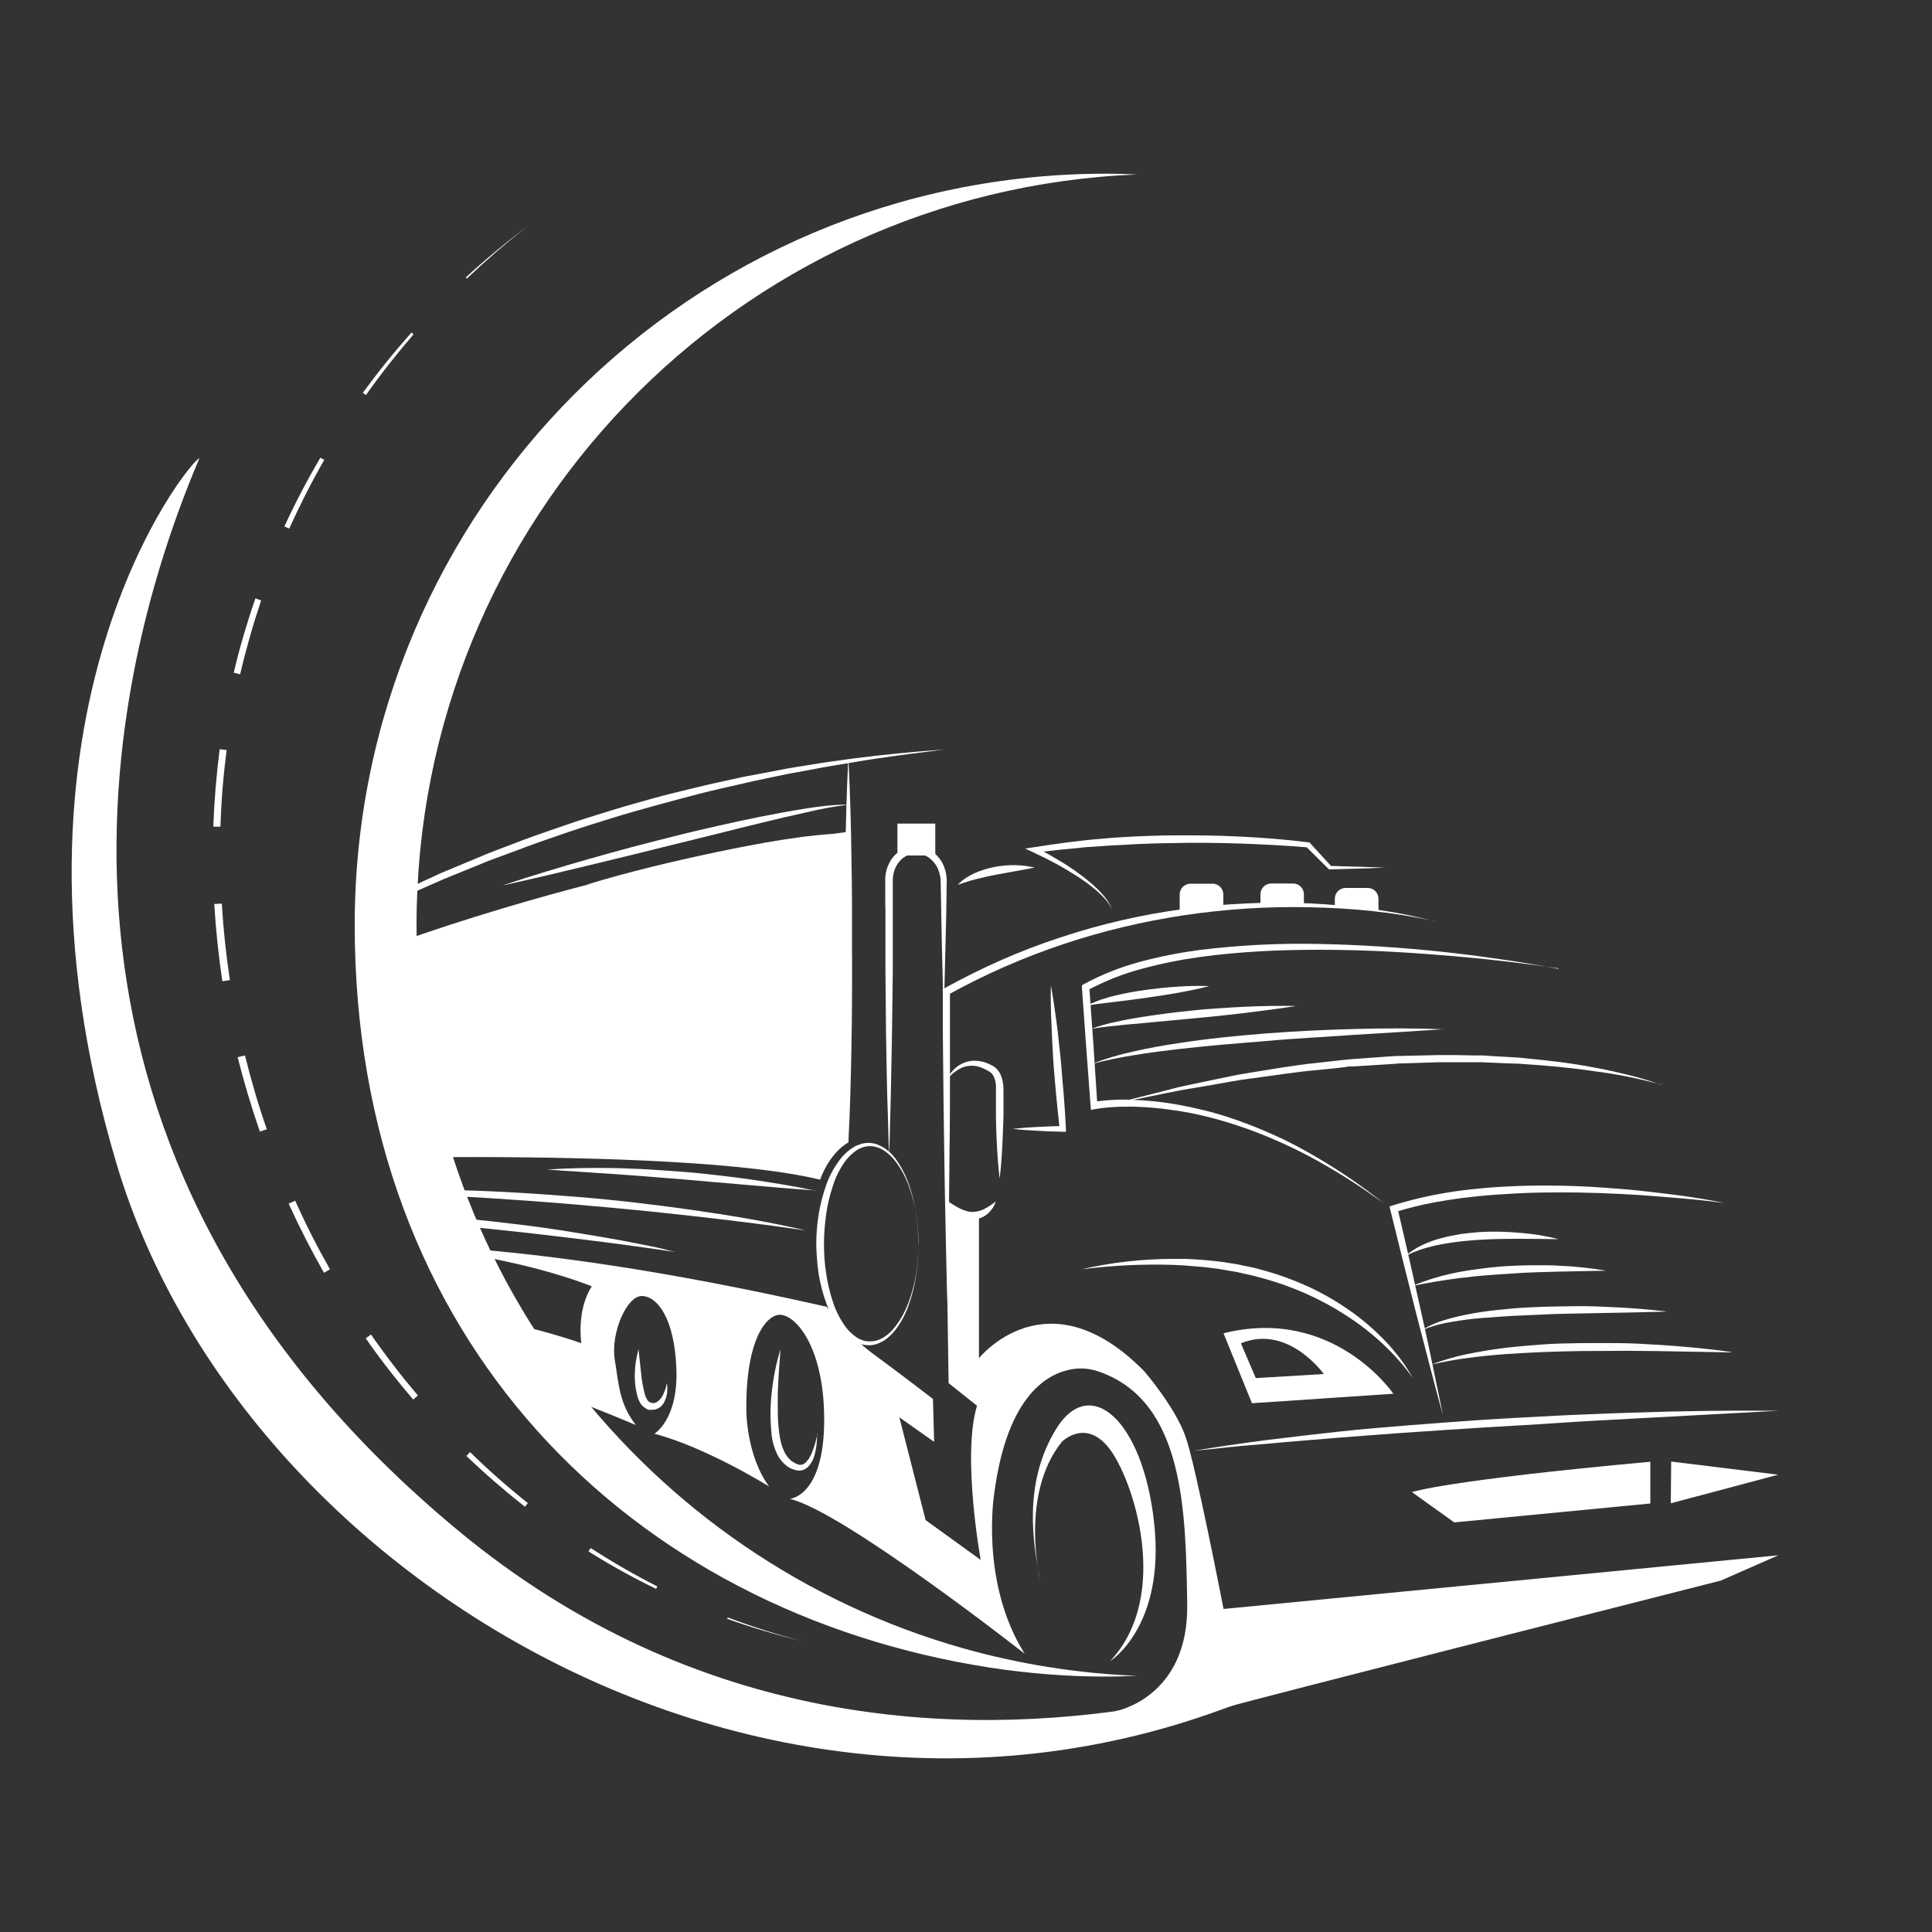
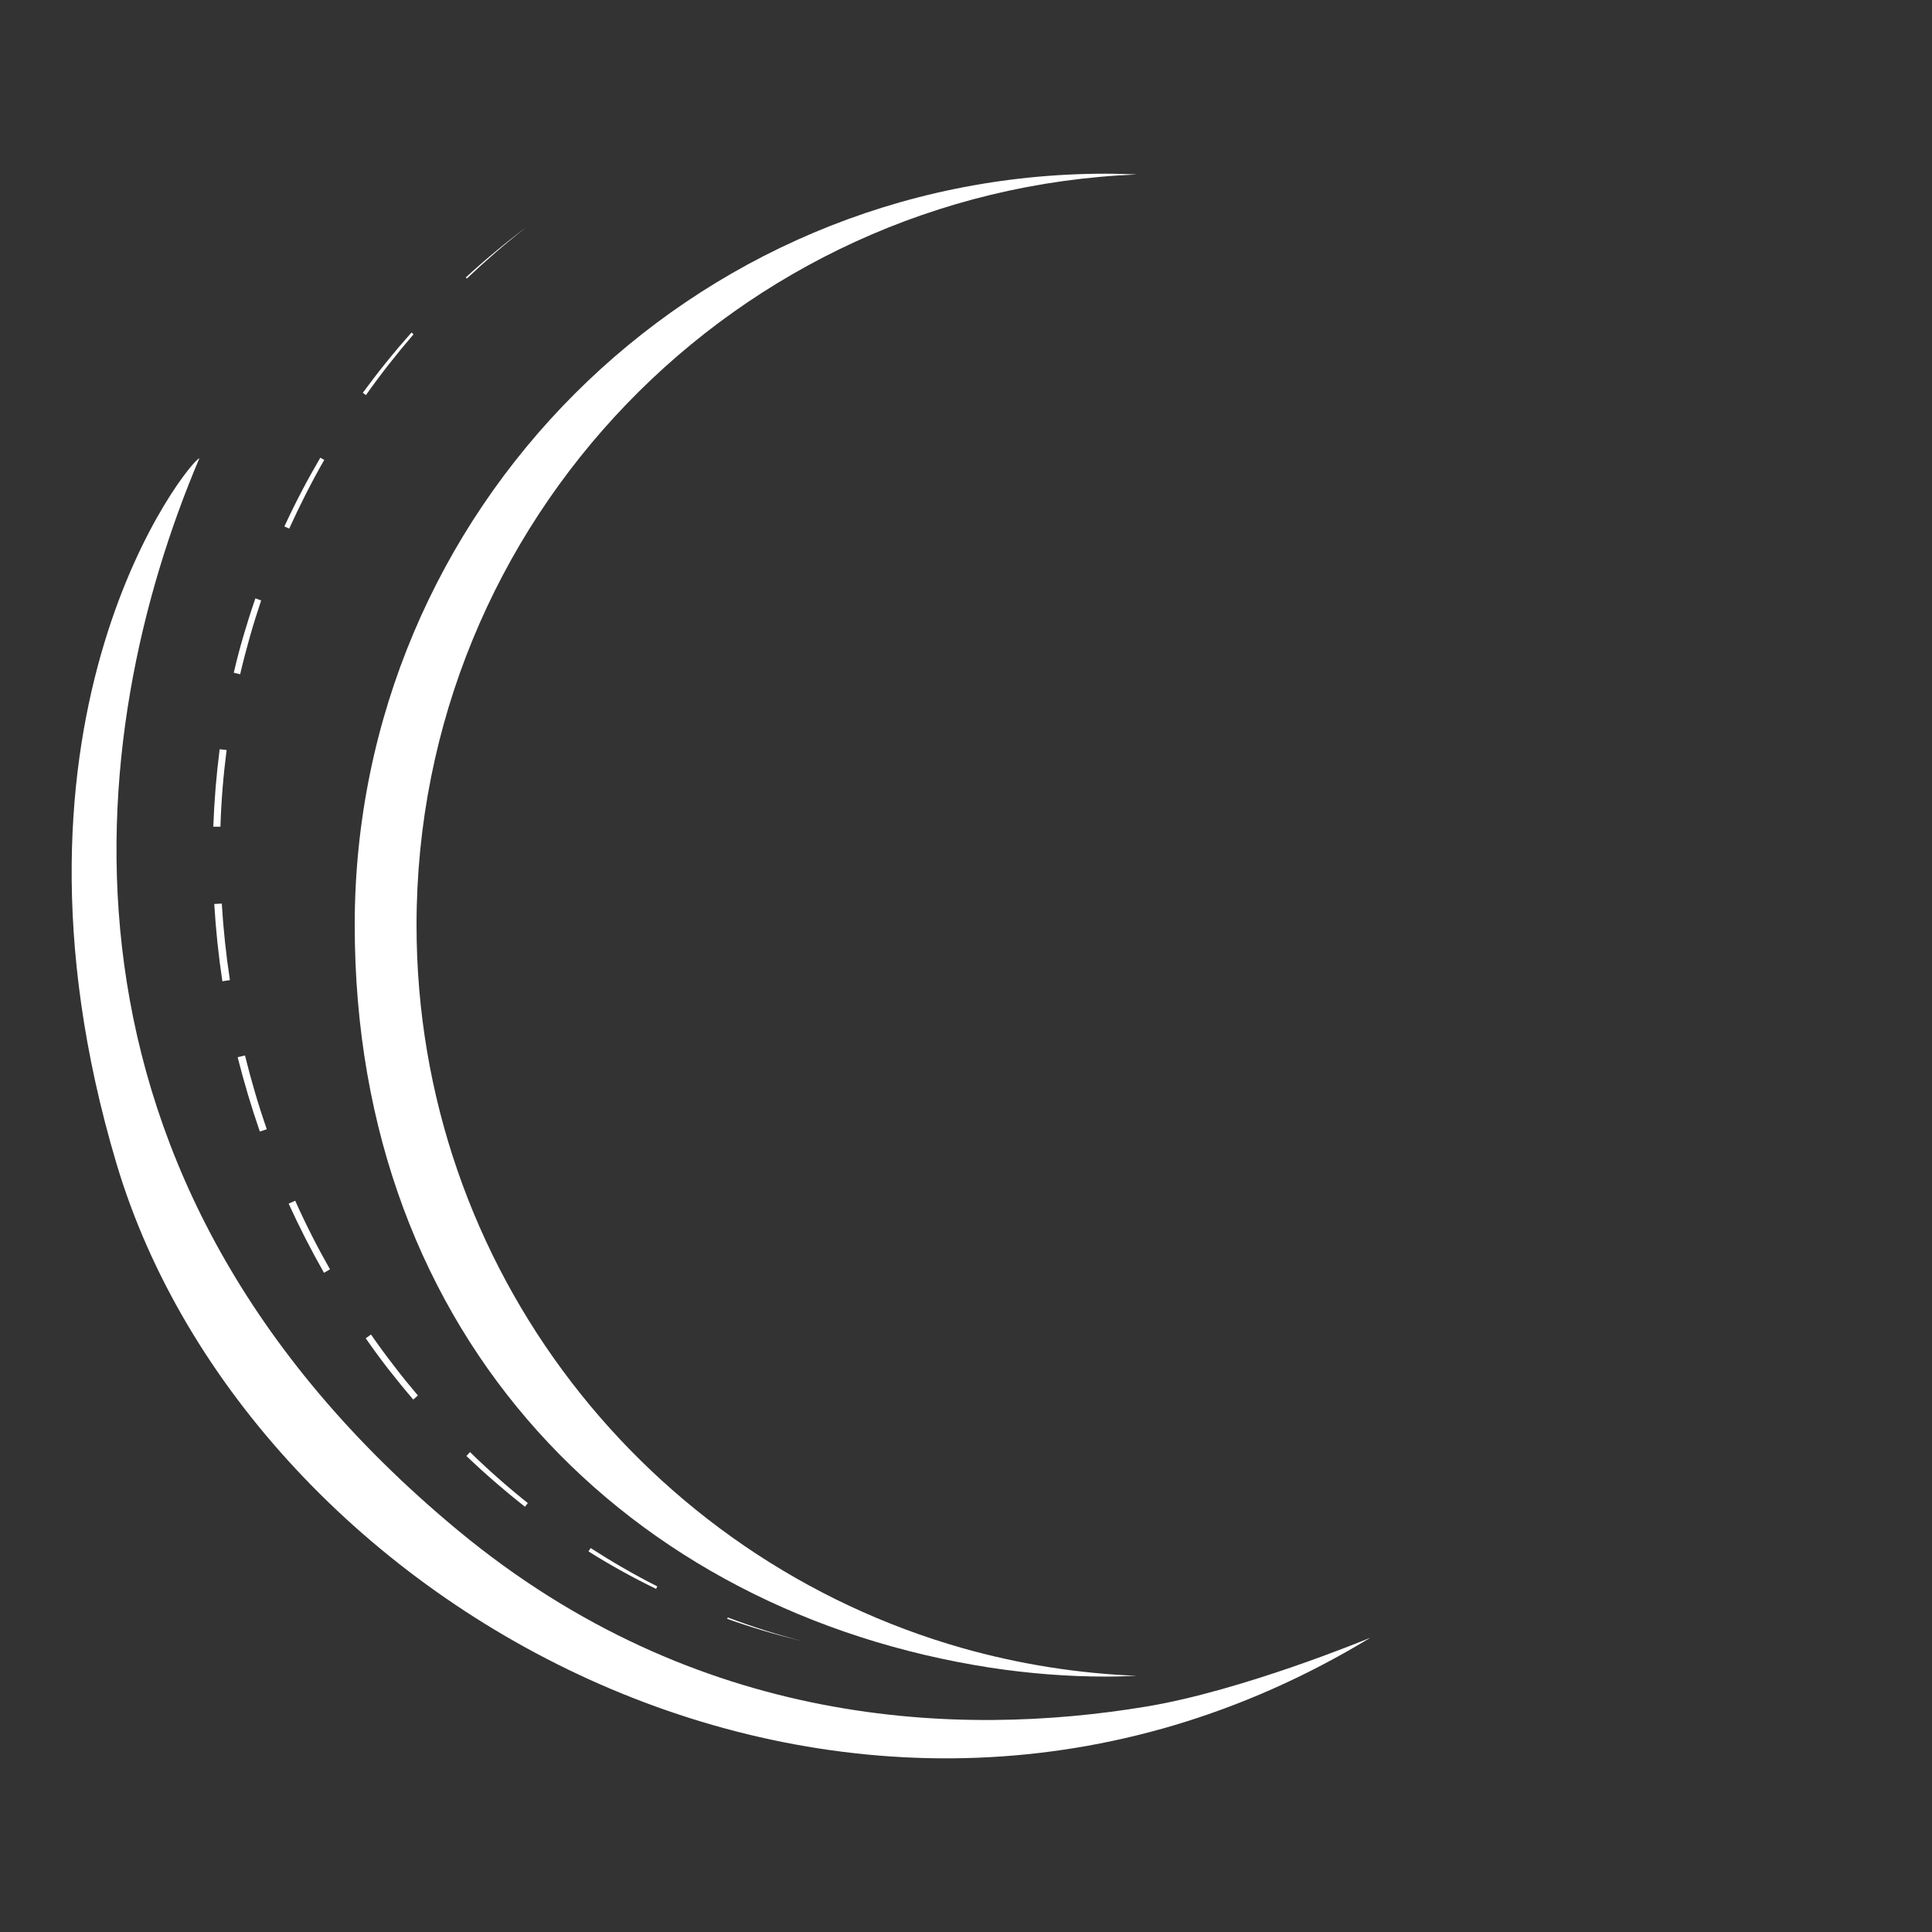
<svg xmlns="http://www.w3.org/2000/svg" id="_Слой_1" data-name="Слой 1" version="1.1" viewBox="0 0 1000 1000">
  <rect x="0" y="0" width="1000" height="1000" fill="#333333" stroke="none" />
  <defs>
    <style> .cls-1 { fill: none; } .cls-1, .cls-2 { stroke-width: 0px; } .cls-3 { clip-path: url(#clippath); } .cls-2 { fill: #fff; } </style>
    <clipPath id="clippath">
-       <path class="cls-1" d="M946.8,645.6c0,67.7,36.4,132.7,0,161.7-63.2,50.4-223.9,97.8-351,93.3-35.5-1.3-67-2.6-90.5-2.6-120.1,0-157.2-54.9-212.8-150.6-27.9-47.9-92.1-134.9-92.1-191.1,0-168.5,135-335.6,308.5-286.7,79.6,22.5,202.5,83.4,259.8,171,30.4,46.4,178,146.6,178,204.9Z" />
-     </clipPath>
+       </clipPath>
  </defs>
  <path class="cls-2" d="M709,847.8s-65.9,27.4-116.2,35.6c-95.8,15.8-231.8,11.5-355.8-91.3C15.4,608.3,42.6,380,103.2,237.2c-4.7.7-112.2,132.5-42.9,365.1,68.8,230.8,383.5,406.5,648.8,245.5Z" />
  <path class="cls-2" d="M271.8,118.1c-10.5,8.2-20.6,17-30.2,26.1l-.5-.6c9.8-9,20.1-17.6,30.8-25.6Z" />
  <path class="cls-2" d="M214,173.1c-8.7,10.1-16.9,20.5-24.6,31.4l-1.6-1.2c7.9-10.8,16.3-21.2,25.2-31.2l1,.9Z" />
  <path class="cls-2" d="M167.8,238.1c-6.6,11.5-12.6,23.4-18.1,35.5l-2.5-1.1c5.6-12.2,11.8-24,18.6-35.6l2.1,1.2Z" />
  <path class="cls-2" d="M135.2,310.7c-2.1,6.3-4.1,12.6-5.9,19s-3.5,12.8-5,19.3l-3.3-.8c1.5-6.5,3.2-13,5.1-19.4,1.9-6.4,3.9-12.8,6.1-19.1l3,1.1Z" />
  <path class="cls-2" d="M117.3,388.2c-1.7,13.2-2.8,26.4-3.2,39.7h-3.7c.5-13.5,1.6-26.9,3.3-40.1l3.5.4Z" />
  <path class="cls-2" d="M114.8,467.7c.8,13.3,2.2,26.5,4.2,39.6l-3.9.6c-2-13.2-3.4-26.6-4.2-40l3.8-.2Z" />
  <path class="cls-2" d="M126.8,546.3c3.2,12.9,6.9,25.6,11.3,38.2l-3.6,1.2c-4.4-12.7-8.2-25.5-11.5-38.5l3.8-.9Z" />
  <path class="cls-2" d="M152.8,621.5c5.4,12.1,11.4,23.9,18,35.5l-3.1,1.8c-6.6-11.6-12.7-23.5-18.3-35.8l3.4-1.5Z" />
  <path class="cls-2" d="M192,690.7c3.8,5.5,7.7,10.8,11.8,16.1,4,5.3,8.2,10.4,12.5,15.5l-2.4,2.1c-4.4-5.1-8.6-10.3-12.7-15.5-4.1-5.3-8.1-10.7-11.9-16.2l2.8-2Z" />
  <path class="cls-2" d="M243.3,751.6c9.5,9.3,19.5,18.1,29.9,26.4l-1.5,1.9c-10.5-8.3-20.6-17-30.3-26.3l1.9-2Z" />
  <path class="cls-2" d="M305.6,801.2c11.2,7.2,22.7,13.9,34.6,19.9l-.6,1.3c-12-5.8-23.7-12.3-35-19.4l1.1-1.7Z" />
  <path class="cls-2" d="M376.7,837.2c12.5,4.7,25.2,8.8,38.1,12.1h0c-13-3.1-25.8-6.9-38.4-11.4l.3-.7Z" />
  <path class="cls-2" d="M215.6,478.8c0-209.4,165.5-380.1,372.9-388.5-5.3-.2-10.7-.4-16-.4-214.8,0-388.9,174.1-388.9,388.9s142.7,355.6,329.1,384.4c19.8,3,39.8,4.6,59.8,4.6,5.4,0,10.7-.2,16-.4-30.5-1.2-60.8-6-90.2-14.3-163.2-46.3-282.7-196.2-282.7-374.2Z" />
  <g class="cls-3">
    <g>
      <path class="cls-2" d="M488.4,388l-11.6,1.5c-3.9.5-7.7.9-11.6,1.5-7.7,1.1-15.4,2.1-23.1,3.5l-11.5,1.9c-3.8.6-7.6,1.4-11.5,2.1l-11.5,2.1-11.4,2.4-5.7,1.2c-1.9.4-3.8.8-5.7,1.3l-11.4,2.6c-7.6,1.7-15.1,3.7-22.6,5.7s-15,4.1-22.5,6.2-14.9,4.5-22.3,6.8-14.8,4.9-22.1,7.4-14.6,5.3-21.9,8l-5.5,2c-1.8.7-3.6,1.3-5.4,2.1l-10.8,4.4-10.8,4.4-10.7,4.7-10.7,4.7c-3.6,1.6-7,3.3-10.6,4.9l-10.6,5c-1.8.9-3.5,1.6-5.3,2.5l-5.2,2.6-10.4,5.2c-3.5,1.8-7,3.5-10.4,5.4l-10.2,5.6-10.3,5.5,10-6,10-6c3.3-2,6.8-3.9,10.2-5.8l10.2-5.7,5.1-2.8c1.7-1,3.5-1.8,5.2-2.7l10.5-5.2c3.5-1.7,6.9-3.6,10.5-5.2l10.6-4.9,10.6-4.9,10.8-4.5,10.8-4.5c1.8-.8,3.6-1.5,5.4-2.2l5.5-2.1c7.3-2.8,14.6-5.6,22-8.1s14.7-5.2,22.2-7.5,14.9-4.7,22.4-6.8,15-4.3,22.6-6.1,15.1-3.8,22.8-5.4l11.4-2.5c1.9-.4,3.8-.8,5.7-1.1l5.8-1.1,11.5-2.2c3.8-.7,7.7-1.3,11.5-1.9s7.7-1.3,11.6-1.8l11.6-1.6c15.4-2,30.9-3.5,46.5-4.6Z" />
      <path class="cls-2" d="M439.2,394c.8,16.5,1.3,32.9,1.5,49.4.2,8.2.2,16.4.3,24.7v24.7c.1,0,0,24.7,0,24.7-.1,8.2-.1,16.5-.3,24.7-.3,16.5-.7,32.9-1.6,49.3-.8-16.5-1.3-32.9-1.6-49.3-.2-8.2-.2-16.5-.3-24.7v-24.7c-.1,0,0-24.7,0-24.7.1-8.2.1-16.5.3-24.7.3-16.5.7-32.9,1.5-49.4Z" />
      <path class="cls-2" d="M261,458c14.5-4.8,29.1-9.2,43.8-13.4,7.3-2.1,14.7-4.1,22.1-6.1s14.8-3.8,22.2-5.7,14.9-3.6,22.3-5.3,14.9-3.3,22.4-4.8,15-2.9,22.6-4.1,15.2-2.2,22.9-2.1c-7.6.9-15.1,2.3-22.5,4.1-7.4,1.6-14.9,3.4-22.3,5.2s-14.8,3.6-22.2,5.5l-22.3,5.5-22.2,5.5-22.2,5.4c-14.8,3.6-29.6,7.1-44.5,10.4Z" />
      <path class="cls-2" d="M303.3,458c11.1-3.4,22.2-6.4,33.5-9.2,5.6-1.4,11.2-2.7,16.9-4s11.3-2.5,16.9-3.7,11.3-2.3,17-3.4,11.4-2.1,17.1-3,11.5-1.7,17.2-2.3c2.9-.3,5.8-.6,8.7-.7,2.9-.2,5.8-.1,8.7.3-1.4,0-2.9,0-4.3.2-1.4.2-2.9.4-4.3.6-2.8.5-5.7,1-8.5,1.5-5.7,1.1-11.3,2.3-17,3.5l-33.8,7.1-17,3.5c-5.7,1.1-11.3,2.3-17,3.4-11.3,2.2-22.7,4.3-34.1,6.2Z" />
      <path class="cls-2" d="M475.4,643.8c0,5.2-.3,10.4-1.1,15.5-.7,5.1-1.9,10.2-3.6,15.1-1.6,5-4,9.7-7.2,13.9-1.6,2.1-3.6,4-5.8,5.5-1.2.7-2.4,1.3-3.7,1.8-1.3.4-2.7.7-4.1.7-1.4,0-2.8-.2-4.1-.5-1.3-.4-2.6-.9-3.8-1.6-2.3-1.4-4.4-3.2-6.2-5.3-3.4-4.1-6.1-8.8-7.9-13.8-1.9-5-3.2-10.1-4.1-15.3-.8-5.2-1.2-10.5-1.3-15.8,0-10.6,1.7-21.1,5.3-31.1,1.8-5,4.5-9.7,7.9-13.9,1.8-2.1,3.9-3.9,6.2-5.3,1.2-.7,2.5-1.2,3.8-1.6,2.7-.8,5.6-.7,8.2.2,1.3.5,2.5,1.1,3.7,1.8,2.2,1.5,4.2,3.3,5.8,5.5,3.1,4.2,5.5,8.9,7.2,13.9,1.7,4.9,2.9,10,3.6,15.1.8,5.1,1.1,10.3,1.1,15.5ZM475.4,643.8c0-5.2-.4-10.4-1.2-15.5-.8-5.1-2.2-10.1-4-15-1.8-4.8-4.3-9.3-7.6-13.3-1.6-1.9-3.6-3.6-5.7-4.9-1.1-.6-2.2-1.1-3.4-1.4-2.3-.7-4.8-.6-7.1.2-1.1.4-2.2.9-3.2,1.6-2,1.4-3.8,3.1-5.3,5-3,4-5.3,8.5-6.8,13.3-1.6,4.8-2.8,9.7-3.5,14.8-.7,5-1.1,10.1-1.1,15.2,0,5.1.3,10.2,1.1,15.2.7,5,1.9,10,3.5,14.8,1.5,4.8,3.9,9.3,6.8,13.3,1.5,1.9,3.3,3.6,5.3,5,1,.7,2.1,1.2,3.2,1.6,1.1.4,2.3.6,3.5.6,1.2,0,2.4-.1,3.6-.4,1.2-.3,2.3-.8,3.4-1.4,2.2-1.3,4.1-2.9,5.7-4.9,3.3-4,5.8-8.5,7.6-13.3,1.8-4.9,3.2-9.9,4-15,.8-5.1,1.2-10.2,1.2-15.4Z" />
      <path class="cls-2" d="M422.4,616.2c-11.6-.8-23.2-1.8-34.8-2.8l-34.7-3-8.7-.7-8.7-.7c-5.8-.5-11.6-.8-17.4-1.3l-34.8-2.3c11.6-.9,23.3-1,34.9-.8,2.9,0,5.8.2,8.7.3s5.8.2,8.7.4c5.8.3,11.6.8,17.4,1.2s11.6,1,17.4,1.7,11.6,1.3,17.3,2.2c11.5,1.6,23,3.5,34.4,5.9Z" />
      <path class="cls-2" d="M416.4,636.8c-19.6-2.9-39.3-5.3-58.9-7.5l-14.8-1.6c-4.9-.5-9.8-1.1-14.8-1.5l-14.8-1.4-14.8-1.3c-4.9-.5-9.9-.8-14.8-1.2s-9.9-.8-14.8-1.1l-14.8-1-14.8-.9c-9.9-.7-19.8-1.1-29.7-1.6-4.9-.3-9.9-.5-14.8-.7s-9.9-.5-14.9-.8c4.9-.1,9.9-.3,14.9-.4s9.9-.2,14.9-.2c9.9,0,19.8,0,29.8.5,19.8.5,39.6,1.8,59.4,3.4s39.5,3.9,59.1,6.7,39.2,6,58.5,10.5Z" />
      <path class="cls-2" d="M350.1,648.2c-2.3-.5-4.6-.8-6.9-1.1l-6.9-1-13.8-1.9c-9.2-1.2-18.4-2.4-27.7-3.5s-18.4-2.2-27.7-3.2-18.5-2-27.7-2.8c-18.5-1.7-37-3-55.5-3.7-9.3-.3-18.6-.4-27.8-.3s-18.6.6-27.8,1.7c9.1-1.8,18.4-3,27.7-3.6,9.3-.6,18.6-.9,28-.9s18.6.4,28,.8,18.6,1.2,27.9,2,18.5,1.9,27.8,3,18.5,2.4,27.7,3.9,18.4,3,27.5,4.7c4.6.9,9.1,1.8,13.7,2.7s9,2,13.5,3.2Z" />
      <path class="cls-2" d="M716.5,449.1c-4.7.2-9.4.4-14.1.5l-14.1.4h-.4l-.3-.3-11.6-11.5.8.4c-11.7-1-23.5-1.6-35.3-2s-23.6-.5-35.4-.2c-5.9,0-11.8.3-17.7.5l-8.8.5-4.4.2-4.4.3-8.8.6-8.8.9-4.4.4-4.4.5-8.8,1,.4-2.7c3.9,1.9,7.7,4.1,11.4,6.3s7.4,4.5,10.8,7.1c3.5,2.5,6.9,5.3,10,8.3,3,3,6,6.5,7.4,10.6-1.7-4-4.8-7-8-9.9-3.3-2.8-6.7-5.3-10.3-7.6-3.6-2.3-7.3-4.5-11-6.5s-7.6-3.9-11.4-5.7l-4.3-2,4.7-.7c11.7-1.8,23.5-3.5,35.3-4.4l4.4-.4,4.5-.3,8.9-.5c5.9-.2,11.9-.5,17.8-.5,11.9-.1,23.7,0,35.6.6s23.7,1.5,35.5,3h.5c0,0,.3.4.3.4l11.1,12.1-.7-.3,14.1.4c4.7.1,9.4.3,14.1.5Z" />
      <path class="cls-2" d="M535.3,449.1c-3.5.7-6.8,1.3-10.2,1.9s-6.7,1.2-9.9,1.8-6.5,1.4-9.8,2.2-6.4,1.9-9.8,3c2.5-2.5,5.4-4.5,8.7-6,3.2-1.4,6.6-2.5,10.1-3.2,3.4-.7,6.9-1,10.5-1,3.5,0,7,.4,10.4,1.2Z" />
-       <path class="cls-2" d="M742.6,476.8c-21.2-4.7-43-6.8-64.7-7.2-21.7-.5-43.4.9-64.8,4.1-21.4,3.2-42.5,8.2-63.1,15.1-20.5,6.9-40.4,15.6-59.3,26.1l1-1.7v20.1s0,20.1,0,20.1c0,13.4,0,26.8-.2,40.2l-.2,20.1-.2,20.1c-.2,13.4-.4,26.8-.7,40.2-.5-13.4-.7-26.8-1-40.2l-.4-20.1-.3-20.1c-.2-13.4-.4-26.8-.5-40.2l-.2-20.1v-20.1c-.1,0-.1-1.1-.1-1.1l1-.6c9.6-5.3,19.4-10.2,29.4-14.6s20.2-8.3,30.6-11.7c20.8-6.9,42.1-11.8,63.8-14.7,10.8-1.5,21.7-2.4,32.6-2.9s21.8-.5,32.7,0,21.8,1.5,32.6,3c10.8,1.4,21.5,3.5,32,6.3Z" />
+       <path class="cls-2" d="M742.6,476.8c-21.2-4.7-43-6.8-64.7-7.2-21.7-.5-43.4.9-64.8,4.1-21.4,3.2-42.5,8.2-63.1,15.1-20.5,6.9-40.4,15.6-59.3,26.1l1-1.7v20.1s0,20.1,0,20.1c0,13.4,0,26.8-.2,40.2l-.2,20.1-.2,20.1c-.2,13.4-.4,26.8-.7,40.2-.5-13.4-.7-26.8-1-40.2l-.4-20.1-.3-20.1c-.2-13.4-.4-26.8-.5-40.2v-20.1c-.1,0-.1-1.1-.1-1.1l1-.6c9.6-5.3,19.4-10.2,29.4-14.6s20.2-8.3,30.6-11.7c20.8-6.9,42.1-11.8,63.8-14.7,10.8-1.5,21.7-2.4,32.6-2.9s21.8-.5,32.7,0,21.8,1.5,32.6,3c10.8,1.4,21.5,3.5,32,6.3Z" />
      <path class="cls-2" d="M489.7,559.5c.7-1.7,1.7-3.2,2.8-4.6,1.2-1.4,2.6-2.7,4.2-3.7,1.7-1,3.5-1.7,5.4-2,1.9-.3,3.9-.2,5.8.2,1.9.4,3.7,1.1,5.4,2,1,.5,1.9,1.1,2.6,1.9.8.8,1.4,1.7,1.9,2.7.8,1.8,1.3,3.8,1.5,5.8,0,1,.1,1.9.1,2.8v13.4c-.2,3.6-.2,7.1-.4,10.7-.3,7.1-.7,14.3-1.6,21.4-.8-7.1-1.3-14.3-1.6-21.4-.2-3.6-.2-7.1-.3-10.7v-10.7c0,0,0-2.7,0-2.7,0-.8,0-1.7,0-2.5,0-1.6-.4-3.1-1-4.6-.3-.6-.6-1.2-1.1-1.8-.5-.5-1.1-1-1.7-1.3-1.4-.8-2.9-1.5-4.5-2.1-3.1-1-6.5-.9-9.5.4-3.1,1.5-5.9,3.8-7.9,6.6Z" />
      <path class="cls-2" d="M515.4,621.6c-.3,1.3-.8,2.6-1.6,3.7-.8,1.1-1.7,2.2-2.8,3.1-2.3,1.9-5.1,2.9-8.1,2.9-2.9-.1-5.7-1.2-7.9-3.2-2.1-1.7-3.7-4-4.7-6.5,2.3,1.4,4.3,2.8,6.5,3.9,1.9,1,4.1,1.7,6.3,1.8,2.2,0,4.3-.5,6.3-1.5,2.2-1.1,4.3-2.5,6.1-4.1Z" />
-       <path class="cls-2" d="M806.6,501.2c-20.5-3-41-5.3-61.7-6.9-20.6-1.7-41.3-2.7-61.9-2.7-10.3,0-20.6.2-30.9.8s-20.5,1.5-30.7,2.9c-10.2,1.4-20.2,3.4-30.2,6.1-9.9,2.6-19.4,6.4-28.4,11.2l1-1.9,2.2,30.7,2,30.7-2.2-1.7c3.4-.6,6.9-.9,10.4-1.1,3.4-.2,6.9-.2,10.3,0,6.8.2,13.7.9,20.4,2,6.7,1.1,13.4,2.6,20,4.3,6.6,1.8,13.1,4,19.4,6.4s12.6,5.2,18.8,8.1l4.5,2.3,2.3,1.2,2.2,1.2,4.5,2.5,4.4,2.6c11.7,6.9,22.9,14.6,33.5,23.2-10.9-8.1-22.3-15.4-34.1-22-11.8-6.6-24.1-12.2-36.8-16.8-6.3-2.2-12.8-4.3-19.3-5.9-6.5-1.7-13.1-3-19.8-3.9-6.6-1-13.3-1.5-20-1.7-3.3,0-6.7,0-10,.2-3.3.2-6.6.5-9.8,1.1l-2,.4-.2-2-2.3-30.7-2.2-30.6v-1.2c0,0,1-.6,1-.6,9.2-5,19.1-8.9,29.2-11.6,10.1-2.7,20.3-4.7,30.7-6.1,20.6-2.5,41.4-3.6,62.2-3.1,20.8.4,41.5,1.8,62.1,3.9,10.3,1.1,20.6,2.4,30.8,3.9,10.3,1.5,20.5,3.1,30.7,5.1Z" />
      <path class="cls-2" d="M544,510.4c1.1,6.1,2,12.2,2.8,18.3.4,3.1.8,6.1,1.1,9.2l1,9.2c.3,3.1.6,6.2.8,9.2s.5,6.2.8,9.2c.5,6.2.9,12.3,1.2,18.5v1.8c0,0-1.6,0-1.6,0l-6.5-.2-6.5-.3-6.5-.4c-2.2-.2-4.4-.3-6.5-.6,2.2-.2,4.4-.4,6.5-.6l6.5-.4,6.5-.3,6.5-.2-1.6,1.7c-.7-6.1-1.3-12.3-1.9-18.4-.3-3.1-.5-6.2-.8-9.2s-.5-6.2-.7-9.2l-.5-9.2c-.1-3.1-.3-6.2-.4-9.3-.3-6.2-.4-12.3-.3-18.5Z" />
      <path class="cls-2" d="M859.8,561.4c-11.5-3.2-23.2-5.5-35-7-11.8-1.8-23.7-2.8-35.5-3.6-3-.3-5.9-.3-8.9-.4l-8.9-.4c-1.5,0-3-.1-4.5-.2h-22.3l-8.9.3-8.9.3c-1.5,0-3,0-4.5.2l-4.5.3-17.8,1.1h-2.2c0,.1-2.2.4-2.2.4l-4.4.5-8.9.9c-11.9,1-23.6,3-35.4,4.5-5.9.7-11.8,1.9-17.6,2.9l-17.6,3c-11.7,2.2-23.4,4.8-35.1,7.1l8.7-2.3,8.7-2.2,8.7-2.2,4.3-1.1c1.5-.4,2.9-.8,4.3-1.1l17.6-3.7c5.8-1.2,11.7-2.5,17.6-3.4,11.8-1.9,23.6-4,35.5-5.2l8.9-1,4.5-.5,2.2-.2,2.2-.2,17.9-1.3,4.5-.3c1.5,0,3,0,4.5-.1l9-.2,9-.2c3,0,6,0,9,0l9,.2h4.5c1.5,0,3,.2,4.5.3l9,.5c3,.2,6,.3,9,.7,11.9,1.1,23.8,2.5,35.6,4.8,5.9,1,11.7,2.4,17.5,3.8,5.8,1.4,11.4,3.1,17,5.2Z" />
      <path class="cls-2" d="M747.5,532.7c-15.3,1-30.6,2-46,2.9l-22.9,1.5c-7.7.5-15.3,1-22.9,1.7s-15.3,1.2-22.9,1.9c-3.8.3-7.6.7-11.4,1.1l-11.4,1.2c-7.6.9-15.2,1.8-22.7,3.1-7.6,1.2-15.1,2.7-22.5,4.7,7.2-2.8,14.6-5,22.1-6.6,7.5-1.7,15.1-3.1,22.7-4.2,15.2-2.4,30.5-3.9,45.8-5.1s30.7-1.9,46-2.3,30.8-.5,46.2.2Z" />
      <path class="cls-2" d="M670.9,520.7c-8.8,1.4-17.7,2.5-26.5,3.6-4.4.5-8.9,1-13.3,1.5l-13.3,1.3-26.6,2.5c-2.2.2-4.4.4-6.7.6l-3.3.3-3.3.4-3.3.3-3.3.4c-2.2.2-4.4.7-6.6,1,2.1-.8,4.2-1.5,6.4-2.1l3.3-.9,3.3-.7c4.4-1,8.8-1.8,13.2-2.5s8.9-1.3,13.3-1.9,8.9-1,13.3-1.5,8.9-.8,13.3-1.1,8.9-.6,13.4-.8c8.9-.4,17.9-.6,26.8-.4Z" />
      <path class="cls-2" d="M625.9,510.4c-5.2,1.4-10.5,2.4-15.8,3.4s-10.6,1.7-15.8,2.5-10.6,1.4-15.9,2.1l-4,.5c-1.3.1-2.7.3-4,.5l-2,.2-2,.3c-1.3.2-2.6.5-4,.8.6-.3,1.2-.7,1.8-1,.6-.3,1.2-.6,1.9-.8.6-.3,1.3-.5,1.9-.8l1.9-.7c1.3-.4,2.6-.8,3.9-1.2s2.6-.7,3.9-1c5.3-1.3,10.6-2.2,15.9-2.9s10.7-1.3,16-1.6c5.4-.4,10.9-.5,16.4-.3Z" />
      <path class="cls-2" d="M488.4,520.7l-.3-8-.2-7.9-.4-15.8c-.2-10.6-.4-21.2-.6-31.8,0-1.2,0-2.5-.3-3.7-.2-1.2-.5-2.3-1-3.5-.9-2.2-2.3-4.1-4.2-5.6-1.8-1.5-4-2.4-6.3-2.7-2.3-.2-4.5.4-6.5,1.6-4,2.3-6.3,7-6.5,11.7v47.6c-.2,10.6-.2,21.2-.4,31.8s-.4,21.2-.6,31.8l-.4,15.8-.2,7.9-.3,7.9-.3-7.9-.2-7.9-.5-15.9c-.2-10.6-.5-21.2-.6-31.8s-.2-21.2-.3-31.8v-31.8c-.1,0-.1-7.9-.1-7.9v-8.1c.1-3,.9-5.8,2.3-8.4,1.4-2.7,3.6-4.9,6.2-6.4,2.6-1.6,5.7-2.3,8.8-1.9,3,.4,5.8,1.6,8.1,3.6,2.3,1.9,4,4.3,5.1,7.1.5,1.4.9,2.8,1.1,4.2.2,1.4.3,2.8.2,4.2-.1,10.6-.3,21.2-.6,31.8l-.4,15.9-.2,7.9-.2,8Z" />
      <rect class="cls-2" x="464.5" y="426.3" width="19.6" height="16.5" />
      <path class="cls-2" d="M691,469.1l22.5,2.2v-6.1c0-3.1-2.5-5.6-5.6-5.6h-11.4c-3.1,0-5.6,2.5-5.6,5.6v3.9Z" />
      <path class="cls-2" d="M652.4,468.5l22.5.5v-6.1c0-3.1-2.5-5.6-5.6-5.6h-11.3c-3.1,0-5.6,2.5-5.6,5.6v5.6Z" />
      <path class="cls-2" d="M610.7,471.4l22.5-2.3v-6.1c0-3.1-2.5-5.6-5.6-5.6h-11.4c-3.1,0-5.6,2.5-5.6,5.6v8.4Z" />
      <path class="cls-2" d="M892.2,622.6c-7.1-.9-14.3-1.7-21.4-2.3s-14.3-1.2-21.4-1.7c-14.3-.9-28.6-1.5-42.9-1.4-7.2,0-14.3.1-21.4.5s-14.3.8-21.3,1.6c-1.8.2-3.5.4-5.3.6s-3.5.4-5.3.7l-5.3.8-5.2.9c-7,1.3-13.9,3-20.7,5.1l1.3-2.3,6.2,26.8,6,26.8c2,9,4,17.9,5.8,26.9s3.8,17.9,5.6,26.9c-2.5-8.8-4.8-17.7-7.1-26.5s-4.6-17.7-6.9-26.6l-6.7-26.6-6.6-26.7-.4-1.7,1.7-.5c13.9-4.3,28.1-7.1,42.5-8.5,7.2-.8,14.4-1.2,21.6-1.5s14.4-.3,21.6-.2,14.4.4,21.6.9,14.3,1,21.5,1.8,14.2,1.6,21.4,2.6,14.2,2.2,21.2,3.6Z" />
      <path class="cls-2" d="M806.7,641.4c-6.8-.1-13.6-.2-20.4-.2s-13.5.1-20.2.5c-6.7.4-13.4,1.1-19.9,2.3l-2.5.5c-.8.2-1.6.4-2.4.6s-1.6.4-2.4.6-1.6.5-2.4.7c-3.2,1-6.4,2.3-9.3,3.9,2.6-2.3,5.5-4.2,8.6-5.7,3.1-1.5,6.4-2.7,9.7-3.6,3.3-.9,6.7-1.6,10.2-2.2,3.4-.5,6.8-.8,10.3-1.1,6.9-.4,13.7-.2,20.6.4,6.8.5,13.6,1.6,20.2,3.3Z" />
      <path class="cls-2" d="M831.4,657.7l-25.4.5-6.3.2c-2.1,0-4.2.1-6.3.2s-4.2.1-6.3.3l-6.3.4c-4.2.3-8.4.5-12.6.9-2.1.2-4.2.3-6.3.6s-4.2.5-6.3.7c-8.3,1.1-16.6,2.4-24.9,4.2,7.9-3.3,16.1-5.7,24.5-7.3,4.2-.8,8.4-1.4,12.6-1.9,2.1-.3,4.2-.5,6.3-.7,2.1-.2,4.2-.4,6.4-.5,4.2-.2,8.5-.4,12.8-.4h6.4c2.1,0,4.2,0,6.4.2,8.5.3,17,1.2,25.3,2.6Z" />
      <path class="cls-2" d="M862.3,678.9c-10.6.3-21.2.5-31.8.7l-15.9.3c-5.3.1-10.6.2-15.9.5s-10.6.4-15.8.7-10.5.7-15.8,1.1-10.5,1.1-15.7,2c-5.2.8-10.3,2.2-15.2,4.2,4.5-3,9.6-4.7,14.8-6.1,5.2-1.4,10.4-2.4,15.7-3.2,5.3-.8,10.6-1.3,15.9-1.8s10.6-.7,16-.9,10.6-.2,16-.3,10.6,0,16,.3c10.5.4,21.1,1.1,31.7,2.4Z" />
      <path class="cls-2" d="M896,700l-39.1-.7c-6.5,0-13-.2-19.5-.1s-13,0-19.5.1c-13,.2-26,.7-38.9,1.6-6.5.5-12.9,1.1-19.3,2-6.5.8-12.9,2-19.2,3.5,6.1-2.3,12.4-4.2,18.8-5.5,6.4-1.3,12.9-2.4,19.4-3.2,6.5-.8,13-1.3,19.5-1.8s13.1-.6,19.6-.7,13.1,0,19.6,0,13,.4,19.6.8c13,.8,26,1.9,39,3.8Z" />
-       <path class="cls-2" d="M920.6,730.2l-75.8,4.1c-12.6.7-25.2,1.3-37.9,2.2s-25.2,1.5-37.9,2.3-25.2,1.6-37.8,2.5c-12.6.8-25.2,1.9-37.8,2.8-12.6,1.1-25.2,2-37.8,3.2-6.3.6-12.6,1-18.9,1.7l-9.4,1-9.5.9c12.5-2,25-3.9,37.6-5.5s25.1-3,37.7-4.4,25.2-2.4,37.8-3.4,25.2-1.9,37.9-2.8c12.6-.7,25.3-1.5,37.9-2.1,6.3-.3,12.7-.6,19-.8,6.3-.3,12.6-.5,19-.7,25.2-.9,50.6-1.2,75.9-1Z" />
      <path class="cls-2" d="M731.2,713.3c-2.2-3.3-4.7-6.4-7.4-9.4-2.6-3-5.4-5.8-8.3-8.5-5.8-5.4-12-10.2-18.7-14.5-13.2-8.6-27.7-15-42.9-19.2l-5.7-1.5-5.8-1.3c-1.9-.5-3.9-.8-5.8-1.1s-3.9-.7-5.8-1c-3.9-.5-7.8-1.1-11.8-1.3-2-.2-3.9-.3-5.9-.5l-5.9-.3c-15.9-.5-31.8.3-47.5,2.3,15.6-3.6,31.6-5.4,47.6-5.4h6c2,0,4,.2,6,.3,4,.2,8,.7,12,1.1,2,.2,4,.6,6,.9s4,.6,5.9,1.1l5.9,1.2,5.9,1.6c7.8,2.2,15.3,5,22.7,8.4,7.3,3.4,14.3,7.5,20.9,12.1,6.6,4.6,12.7,9.9,18.3,15.7,2.8,2.9,5.4,6,7.8,9.2,2.4,3.2,4.6,6.5,6.5,10.1Z" />
      <path class="cls-2" d="M721.3,721.4l-73.3,4.9-14.7-36.2c57-14.2,87.9,31.3,87.9,31.3ZM650,713.3l35.2-2.1s-18.5-26-42.9-15.9l7.7,18Z" />
      <path class="cls-2" d="M890.7,818.1s-246.1,62.5-254.3,65.2c-66.4,22.3-59,2.4-59,2.4,0,0,38-6.8,37.1-55.7-.8-46.8-1.2-104-45-119.8-4.5-1.7-9.3-2.3-14.1-1.6-12.5,1.9-34,12.8-40.8,64.5,0,0-7.5,46,15.8,82.9,0,0-93.9-73.7-121.6-80.2,0,0,17.8-1.1,17.8-41s-16.7-56.7-24.8-54-15.9,18.3-15.5,49.4c0,0,0,23.3,11.8,39.2,0,0-32.6-20.3-59.4-27.3,0,0,12.4-7.3,11.4-33.6s-9.9-37.5-17.8-37.7-16.3,19.3-14.1,32.9,2.4,22.8,10.9,33.9c0,0-111.6-47.9-187.8-58.9,3.6-1.1-12.3-11.9-7.3-30.4,6-22.3,60.8-17.7,156-9.4,0,0-135.7-20.4-153.8,10.5,2,0-5.3,18.3,7.9,27.9,0,0,13,2.7,9.2-20.1l8.7-.5s0,25.5,9.8,25.2,10.9-15.9,8.1-28.7l3.8-1.2s5.1,11.4,4.6,21.4c0,0,58.6,3.5,112.6,21.8,0,0-2.7-16.7,5.4-29.4,0,0-53.4-22.2-126.4-20.9,0,0,77.3-7.3,248,31.5,0,0,11.1,14.9,24.1,24.4s30.9,23.3,30.9,23.3l.6,22.2-18-12.7,13.6,53.2,28.5,20.6s-9.8-54-1.9-79.8l-14.7-11.7-1.4-92.8,17.1,6.2v73.7s35.3-44.3,85.5,6.7c0,0,15.9,18.3,21.4,33.8,5.2,14.5,19.7,89.3,19.7,89.3l287.2-27.8" />
      <path class="cls-2" d="M854.2,778.2l-101.5,9.8-21.9-15.7s17-6,123.4-15.7" />
      <path class="cls-2" d="M422.9,742c.1,3.8-.3,7.5-1.3,11.2-.5,1.9-1.4,3.7-2.7,5.3-.7.9-1.6,1.6-2.6,2.1-1.1.5-2.3.7-3.5.5-1.1-.1-2.1-.5-3.1-.9l-.7-.3c-.2-.1-.5-.3-.7-.4-.4-.3-.9-.5-1.3-.9-1.6-1.3-3-2.9-4.1-4.7-1.9-3.5-3.1-7.3-3.5-11.2-.8-7.5-.8-15.1.1-22.5.8-7.4,2.3-14.7,4.5-21.9-.6,7.4-1.1,14.8-1.4,22.1,0,3.7-.1,7.3,0,11,0,3.6.3,7.2.8,10.8.4,3.4,1.3,6.8,2.9,9.9.8,1.4,1.8,2.7,3,3.8.3.2.6.5,1,.7.2.1.3.2.5.3l.5.3c.6.4,1.4.7,2.1.9,1.4.3,2.8-.2,3.8-1.3,1.2-1.2,2.1-2.7,2.8-4.3,1.4-3.4,2.5-6.9,3.1-10.5Z" />
      <path class="cls-2" d="M345,716.1c.2.2.2.5.3.7s0,.5.1.8c0,.5,0,1,0,1.6,0,1.1-.1,2.1-.4,3.2-.2,1.1-.6,2.1-1.1,3.1-.5,1.1-1.3,2.1-2.2,2.8-1,.8-2.3,1.3-3.6,1.4-.3,0-.7,0-1,0-.3,0-.6,0-1,0h-.5c0,0-.5-.3-.5-.3-.2,0-.3-.1-.5-.2l-.5-.3c-1.1-.7-2.1-1.6-2.8-2.8-.5-1-1-2.1-1.3-3.1-1.1-4.1-1.6-8.3-1.4-12.5.1-4.1.8-8.2,1.9-12.1.5,4.1.8,8.1,1.3,12,.3,3.8,1,7.6,2,11.4.5,1.7,1.4,3.3,2.3,3.9h.2c0,.1.2.2.2.2h.2c0,.1.2.1.3.2.2,0,.4,0,.5.1.2,0,.3,0,.5,0,.7,0,1.4-.1,2-.5,1.5-1,2.6-2.4,3.3-4,.4-.9.8-1.8,1.1-2.7.2-.5.3-1,.4-1.4.2-.5.2-.9.2-1.4Z" />
      <path class="cls-2" d="M574.6,859.8s28.6-17.8,22.8-71.4-33.3-77.3-50.8-48.7-11.7,60.2-8.2,78c0,0-10.8-44,11.2-71.4,0,0,12-12.3,24.3,3.1s32.8,76,.8,110.3Z" />
      <path class="cls-2" d="M439.2,591.3v-160.8s-154,19-303.9,85.3l-7.1,85.1s220.8-8.6,296.3,9.7c0,0,4.3-13.3,14.6-19.3Z" />
      <polygon class="cls-2" points="920.4 763.3 864.8 778.1 865 756.5 920.4 763.3" />
    </g>
  </g>
</svg>